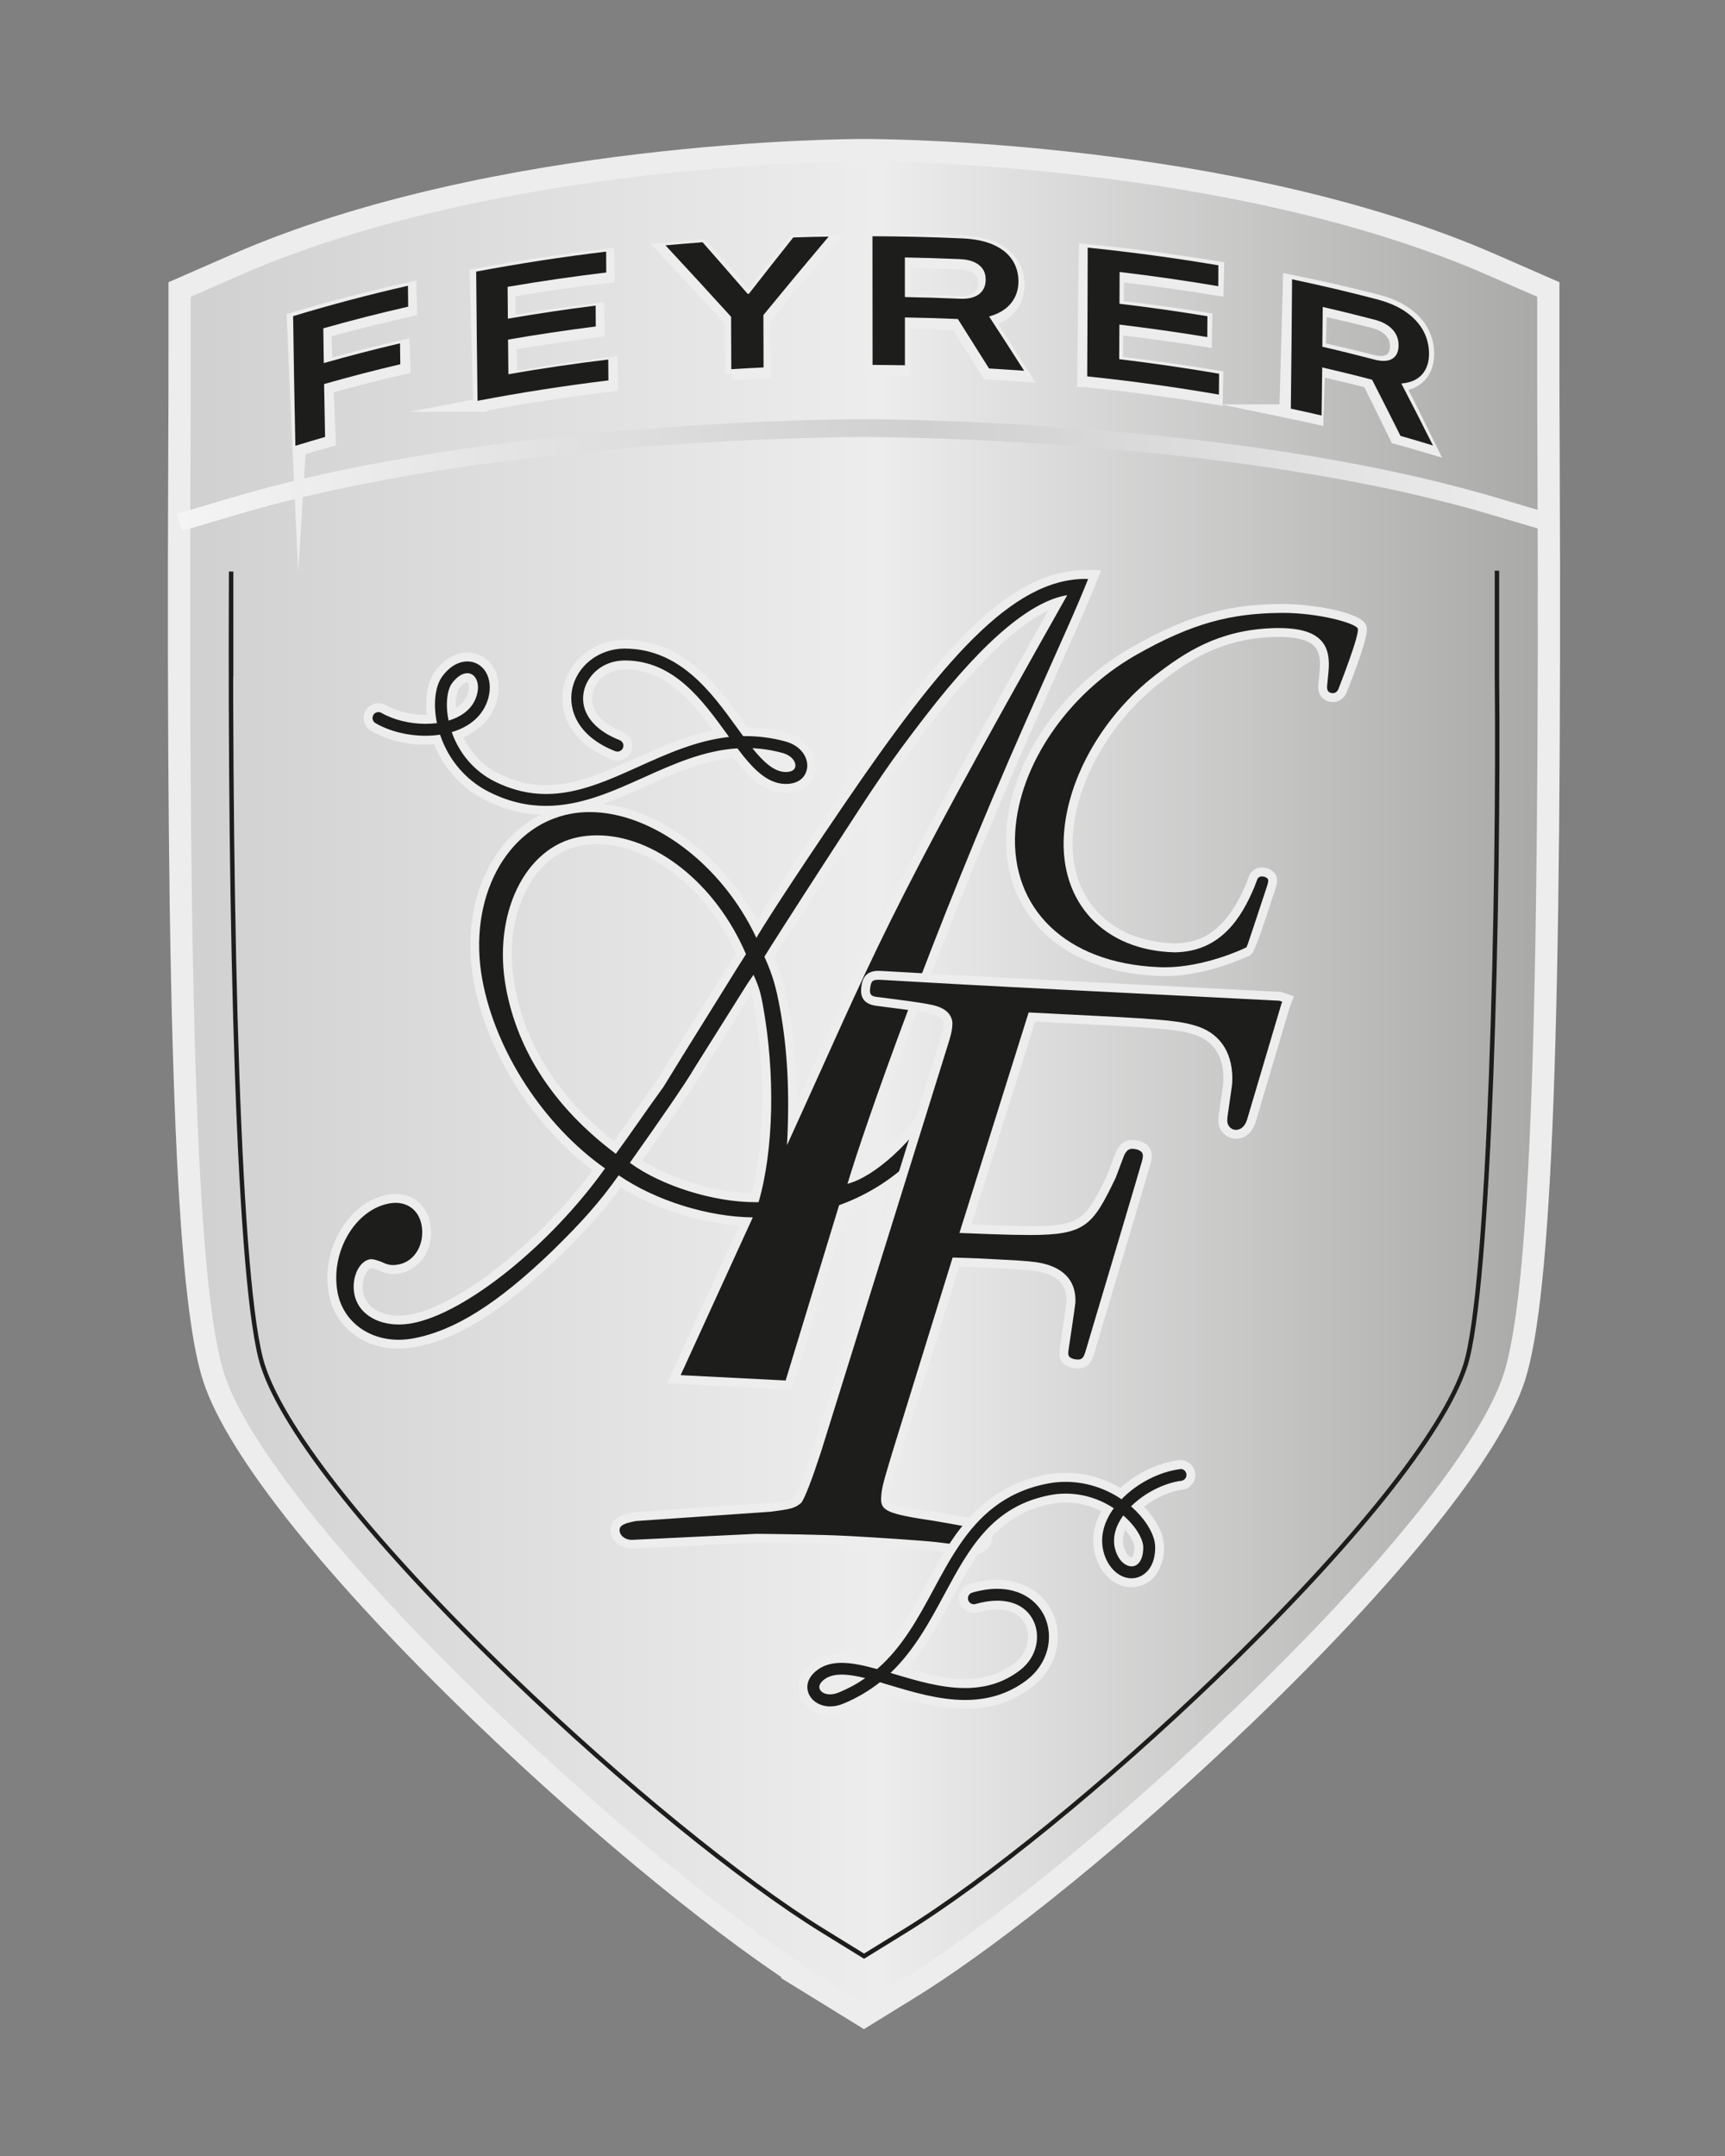
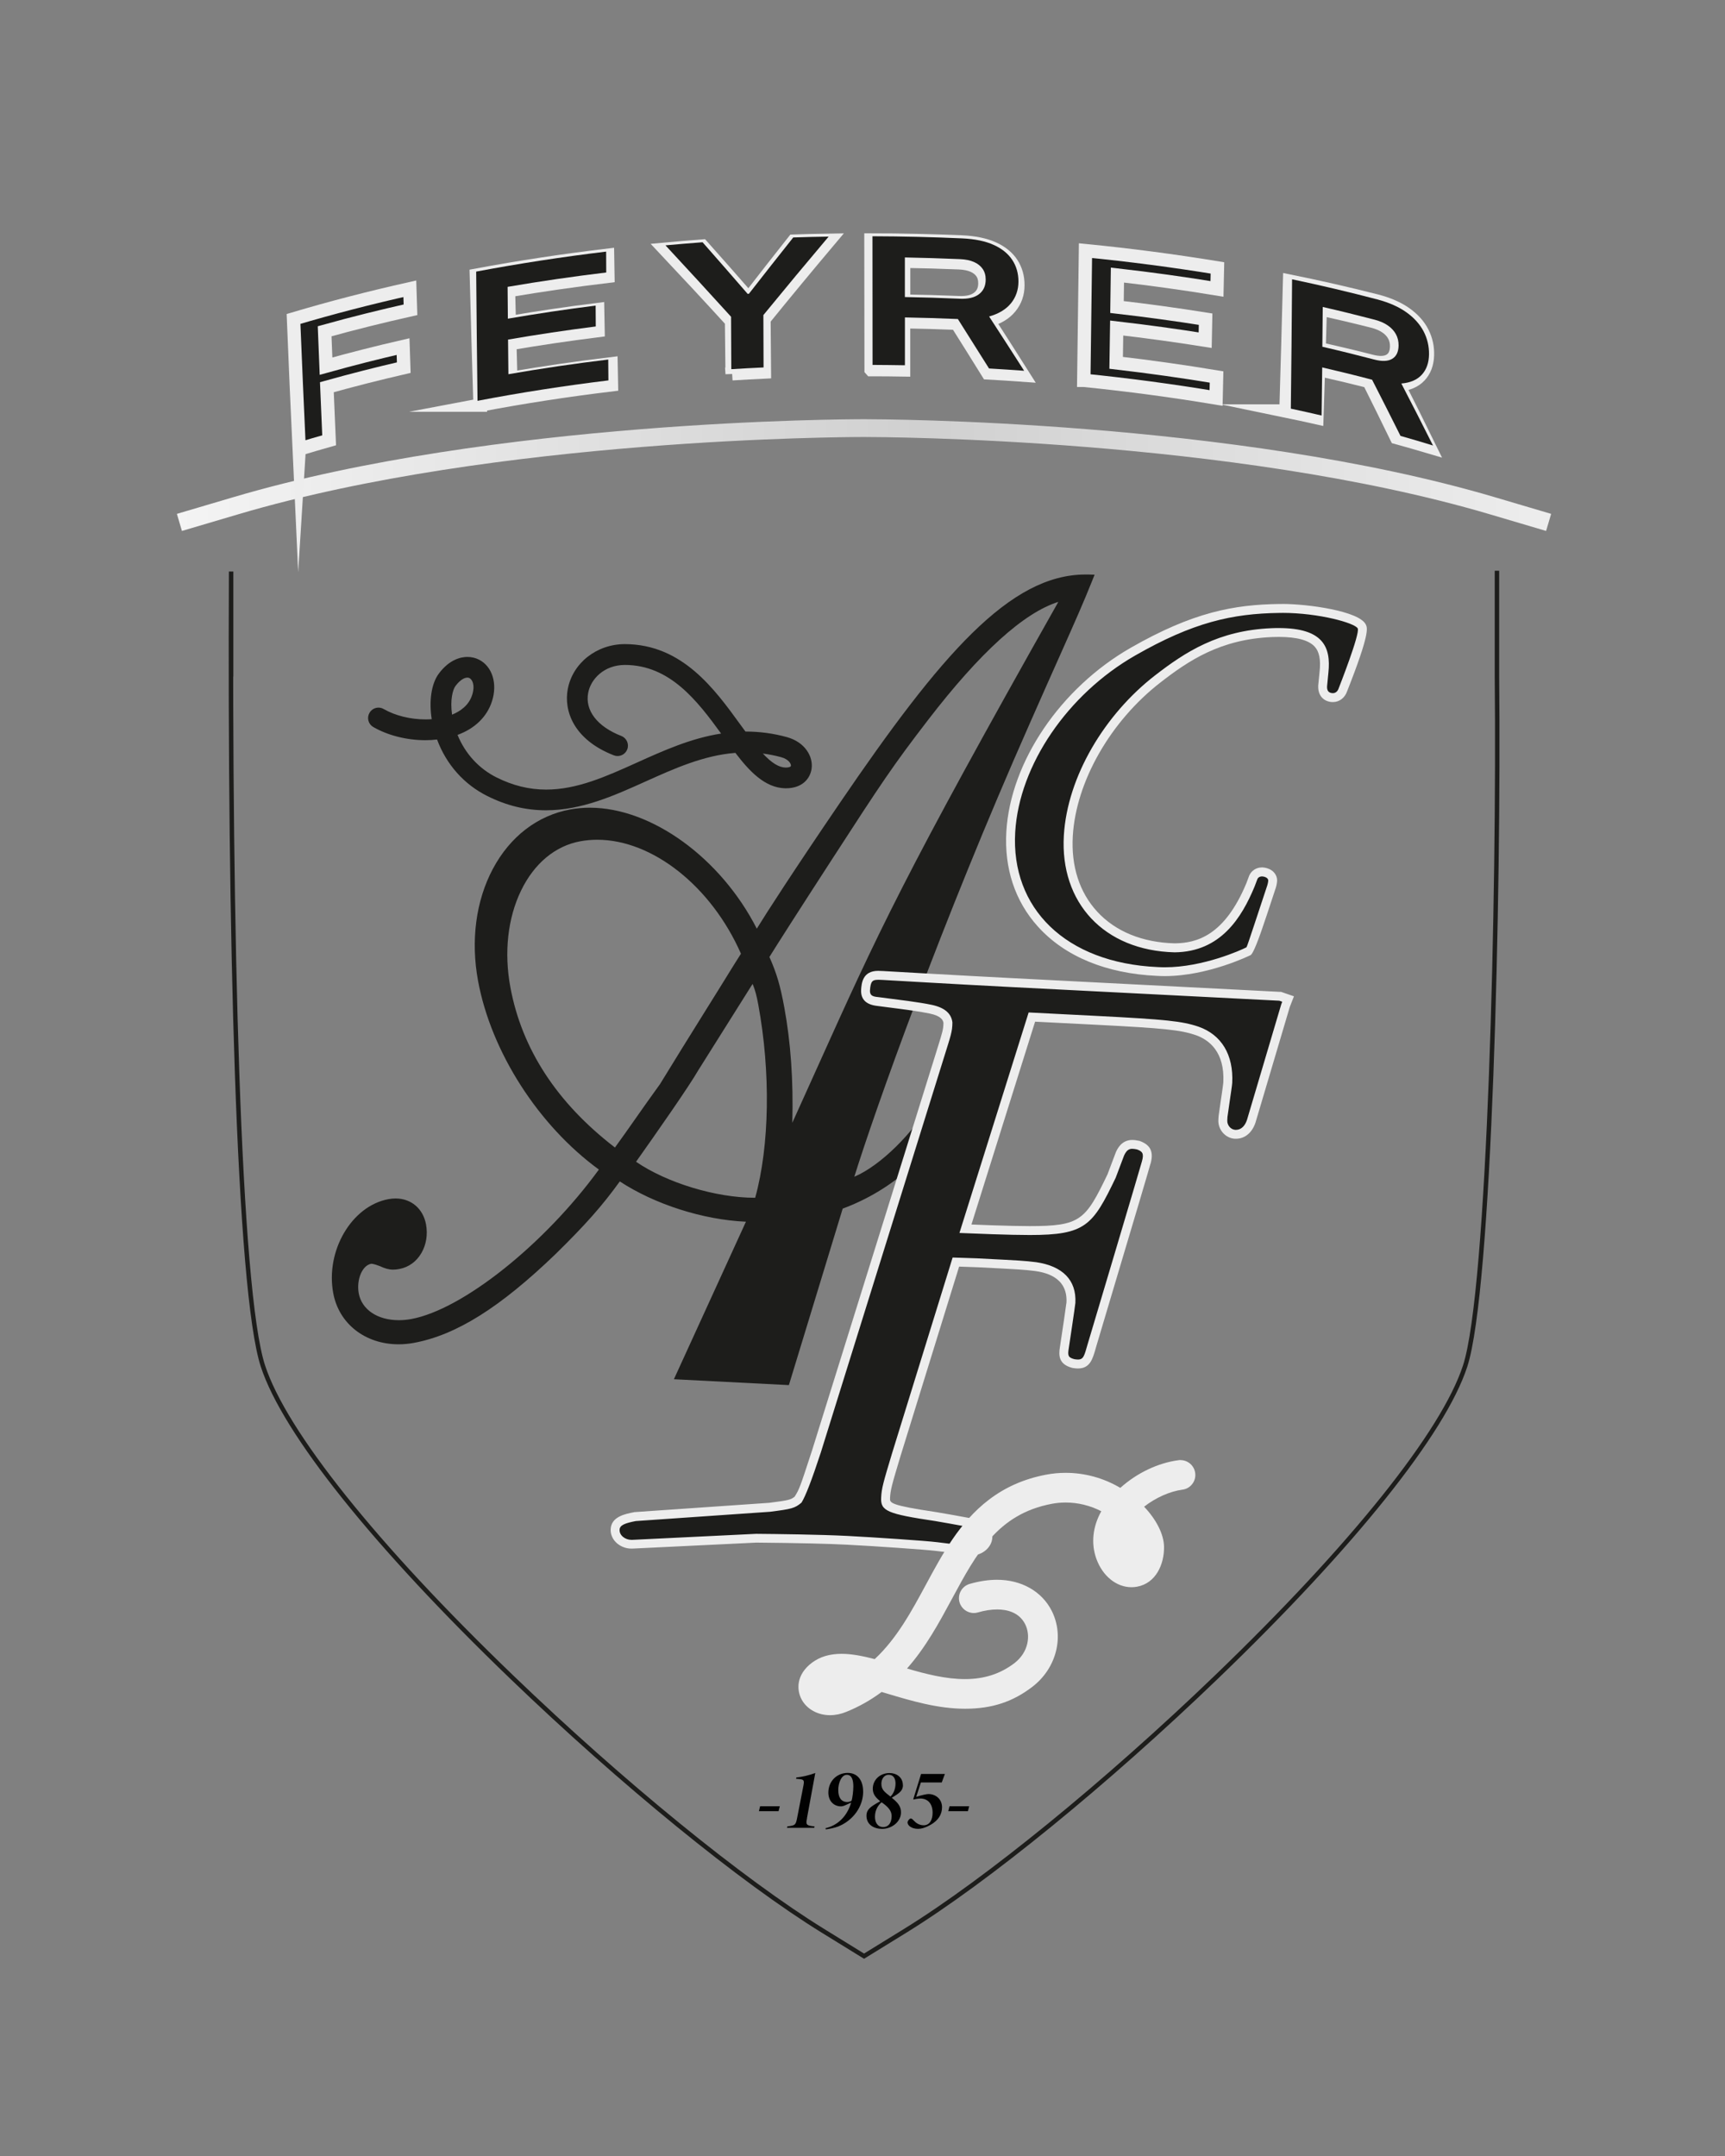
<svg xmlns="http://www.w3.org/2000/svg" id="Ebene_1" data-name="Ebene 1" version="1.1" viewBox="0 0 387.58 484.52">
  <rect x="0" y="0" width="387.58" height="484.52" fill="#808080" stroke="none" />
  <defs>
    <style>
      .cls-1 {
        fill: url(#Unbenannter_Verlauf);
        stroke-width: 5px;
      }

      .cls-1, .cls-2, .cls-3 {
        stroke-miterlimit: 10;
      }

      .cls-1, .cls-4 {
        stroke: #ededed;
      }

      .cls-5, .cls-6, .cls-7, .cls-8 {
        stroke-width: 0px;
      }

      .cls-5, .cls-8, .cls-4 {
        fill: #1d1d1b;
      }

      .cls-6 {
        fill: #010101;
      }

      .cls-7 {
        fill: #ededed;
      }

      .cls-2 {
        stroke: #1d1d1b;
      }

      .cls-2, .cls-3 {
        fill: none;
      }

      .cls-8 {
        fill-rule: evenodd;
      }

      .cls-3 {
        stroke: url(#Unbenannter_Verlauf_2);
        stroke-width: 4px;
      }

      .cls-4 {
        stroke-miterlimit: 22.93;
        stroke-width: 3px;
      }
    </style>
    <linearGradient id="Unbenannter_Verlauf" data-name="Unbenannter Verlauf" x1="40.22" y1="241.9" x2="348.02" y2="241.9" gradientTransform="translate(0 485.28) scale(1 -1)" gradientUnits="userSpaceOnUse">
      <stop offset="0" stop-color="#d0d0d0" />
      <stop offset=".51" stop-color="#ededed" />
      <stop offset="1" stop-color="#a8a8a7" />
    </linearGradient>
    <linearGradient id="Unbenannter_Verlauf_2" data-name="Unbenannter Verlauf 2" x1="39.74" y1="378.52" x2="348.52" y2="378.52" gradientTransform="translate(0 485.28) scale(1 -1)" gradientUnits="userSpaceOnUse">
      <stop offset="0" stop-color="#f4f4f4" />
      <stop offset=".54" stop-color="#d0d0d0" />
      <stop offset="1" stop-color="#ededed" />
    </linearGradient>
  </defs>
  <g>
    <path class="cls-6" d="M174.93,406.99h-4.42l.28-1.11h4.42l-.28,1.11Z" />
    <path class="cls-6" d="M181.33,408.52c-.23,1.22-.32,1.65,1.07,1.82.17.02.4.06.62.08l-.08.31h-6.12l.08-.31c.15-.02.3-.04.43-.06,1.32-.21,1.47-.31,1.77-1.84l1.41-7.24c.23-1.18.15-1.42-.98-1.51-.17-.02-.51-.04-.68-.06l.09-.29c1.39-.16,2.88-.5,4.24-1.01l-1.86,10.11h0Z" />
    <path class="cls-6" d="M193.94,402.58c0,3.38-2.26,6.5-5.59,7.84-.87.35-2.17.58-2.81.66l-.06-.27c2.62-.58,4.82-2.56,5.76-5.75-.43.19-.85.39-1.28.58-.43.21-.81.27-1,.27-1.54,0-2.84-1.11-2.84-3.11,0-2.48,1.85-4.41,4.35-4.41,2.18,0,3.46,1.63,3.46,4.17v.02ZM188.35,402.29c0,1.63.66,2.64,2.03,2.64.32,0,.7-.12.94-.27.23-.62.41-2.27.41-3.22,0-1.34-.28-2.62-1.47-2.62s-1.92,1.79-1.92,3.47h0Z" />
    <path class="cls-6" d="M202.88,401.12c0,.76-.32,1.28-.83,1.73-.26.23-.7.52-1.68,1.13,1.43,1.13,2.07,1.98,2.07,3.28,0,2.13-2.09,3.71-4.24,3.71-1.77,0-3.52-.89-3.52-2.97,0-1.03.53-1.65,1.52-2.31.47-.31.94-.58,1.56-.93-.85-.72-1.66-1.47-1.66-2.81,0-2,1.62-3.53,3.77-3.53,1.51,0,2.99.91,2.99,2.72l.02-.02ZM200.34,408.15c0-1.24-.72-2.08-2.26-3.16-.77.64-1.49,1.73-1.49,3.24,0,1.2.51,2.33,1.88,2.33,1.09,0,1.86-.89,1.86-2.41h0ZM198.03,400.81c0,1.34.68,1.84,2.03,2.89.58-.47,1.15-1.59,1.15-2.91,0-1.15-.47-1.98-1.54-1.98s-1.64,1.03-1.64,2Z" />
    <path class="cls-6" d="M211.6,400.54h-4.69l-1.05,3.24c1.34-.45,2.39-.64,2.75-.64,1.6,0,3.05,1.11,3.05,2.97,0,1.59-.83,2.95-2.56,3.94-1.09.62-2.02.91-2.86.91-1.39,0-2.33-.74-2.33-1.44,0-.35.45-.89.72-.89.21,0,.32.1.71.5.45.49,1.19,1.03,2.19,1.03,1.36,0,2.01-1.22,2.01-2.83,0-2.16-1.21-3.18-2.73-3.18-.55,0-1.19.12-1.53.23l-.08-.1,1.75-5.65h5.35l-.7,1.9h0Z" />
    <path class="cls-6" d="M217.49,406.99h-4.43l.28-1.11h4.42l-.28,1.11h0Z" />
  </g>
-   <path class="cls-1" d="M184.17,446.89c-19.86-12.25-48.86-35.9-75.68-61.7-33.14-31.89-55.17-59.43-60.45-75.57-6.04-18.48-8.28-78.61-7.74-207.54v-.24c.04-9.12.07-16.34.06-21.59v-15.2l12.74-5.57c58.23-25.45,137.38-25.75,140.72-25.75h.59c3.34,0,82.49.29,140.73,25.75l12.74,5.57v15.19c-.01,5.25.02,12.48.06,21.62v.17c.55,128.97-1.7,189.1-7.74,207.59-5.27,16.14-27.3,43.68-60.45,75.57-26.82,25.81-55.82,49.45-75.68,61.7l-9.96,6.14-9.96-6.14h.02Z" />
  <path class="cls-2" d="M336.34,128.25v23.97c.49,48.8-1.57,137.67-7.15,154.76-4.87,14.92-25.24,40.38-55.88,69.87-24.8,23.86-51.61,45.72-69.96,57.04l-9.21,5.68-9.21-5.68c-18.36-11.33-45.17-33.19-69.97-57.05-30.64-29.48-51.01-54.95-55.88-69.87-5.59-17.09-7.51-98.73-7.15-178.54v23.6" />
  <path class="cls-3" d="M40.31,117.39l12.75-3.77c58.26-17.23,137.44-17.42,140.78-17.42h.59c3.34,0,82.52.2,140.78,17.42l12.74,3.77" />
  <g>
    <path class="cls-4" d="M67.22,100.92c-.45-9.75-.88-19.5-1.27-29.25,8.57-2.55,17.29-4.8,26.13-6.78.05,1.57.1,3.15.15,4.72-6.5,1.46-12.93,3.06-19.29,4.83.1,2.61.2,5.23.31,7.84,5.71-1.59,11.48-3.06,17.31-4.4.05,1.58.11,3.15.16,4.73-5.81,1.34-11.58,2.81-17.28,4.4.16,3.98.33,7.95.51,11.93-2.25.64-4.5,1.29-6.73,1.97h0Z" />
    <path class="cls-4" d="M107.86,91.02c-.3-9.73-.58-19.45-.83-29.18,9.72-1.81,19.56-3.3,29.48-4.48.03,1.57.06,3.14.08,4.72-7.5.9-14.95,1.97-22.34,3.22.06,2.4.12,4.79.18,7.19,6.57-1.12,13.19-2.1,19.85-2.93.03,1.57.06,3.14.09,4.72-6.65.84-13.26,1.81-19.82,2.93.07,2.61.14,5.22.21,7.82,7.45-1.28,14.96-2.37,22.53-3.28.03,1.57.06,3.14.09,4.72-9.94,1.2-19.79,2.71-29.53,4.56h.01Z" />
    <path class="cls-4" d="M164.5,84c-.04-3.95-.09-7.9-.13-11.85-4.98-5.46-9.98-10.84-14.98-16.15,2.8-.26,5.6-.49,8.4-.7,3.43,3.85,6.86,7.74,10.28,11.66.09,0,.19-.01.28-.02,3.31-4.28,6.63-8.53,9.97-12.75,2.67-.09,5.34-.16,8.01-.2-4.92,5.84-9.82,11.76-14.68,17.75.03,3.95.07,7.9.1,11.85-2.42.11-4.84.25-7.25.4h0Z" />
    <path class="cls-4" d="M195.73,83.05c0-9.71-.03-19.42-.04-29.12,6.79,0,13.58.16,20.36.44,2.85.12,5.21.61,7.09,1.45,1.87.84,3.27,1.98,4.19,3.4.92,1.42,1.38,3.05,1.37,4.89,0,1.9-.59,3.54-1.72,4.92-1.13,1.39-2.78,2.38-4.95,3,2.62,4.07,5.23,8.15,7.83,12.26-2.63-.19-5.27-.35-7.91-.5-2.32-3.74-4.64-7.46-6.98-11.16-3.98-.16-7.96-.27-11.95-.34,0,3.61,0,7.22,0,10.83-2.42-.04-4.85-.06-7.27-.06h-.01ZM203.02,67.66c4.14.07,8.28.18,12.41.35,1.87.08,3.31-.26,4.33-1.04,1.01-.77,1.53-1.88,1.53-3.32,0-.93-.21-1.73-.66-2.39s-1.1-1.18-1.96-1.56-1.93-.6-3.2-.65c-4.14-.17-8.29-.29-12.44-.35v8.96h0Z" />
    <path class="cls-4" d="M243.51,85.46c.14-9.71.26-19.43.38-29.14,9.96.98,19.86,2.28,29.65,3.88-.03,1.57-.06,3.15-.1,4.72-7.4-1.22-14.87-2.25-22.37-3.11-.03,2.39-.07,4.79-.1,7.18,6.68.77,13.32,1.68,19.91,2.73-.03,1.57-.07,3.15-.1,4.72-6.59-1.05-13.22-1.96-19.88-2.73-.04,2.61-.08,5.21-.12,7.82,7.57.88,15.09,1.94,22.56,3.18-.04,1.57-.08,3.15-.11,4.72-9.81-1.64-19.72-2.96-29.7-3.97h-.02Z" />
    <path class="cls-4" d="M288.94,92.36c.29-9.73.56-19.46.81-29.19,6.52,1.32,12.99,2.8,19.38,4.42,2.69.68,4.9,1.65,6.63,2.86,1.73,1.22,3.01,2.64,3.83,4.25.82,1.61,1.2,3.35,1.13,5.19-.07,1.9-.66,3.44-1.76,4.6-1.1,1.17-2.68,1.83-4.73,2.02,2.34,4.61,4.64,9.25,6.92,13.91-2.45-.73-4.91-1.43-7.38-2.11-2.05-4.22-4.12-8.43-6.21-12.61-3.75-.95-7.53-1.85-11.33-2.7-.11,3.62-.23,7.24-.35,10.86-2.31-.52-4.63-1.02-6.95-1.5h.01ZM296.38,78.37c3.95.88,7.87,1.81,11.77,2.81,1.76.45,3.13.39,4.11-.18.98-.57,1.49-1.58,1.54-3.03.03-.94-.15-1.78-.55-2.53s-1-1.41-1.8-1.96c-.8-.55-1.8-.98-3-1.29-3.91-.99-7.85-1.92-11.81-2.8-.08,2.99-.17,5.99-.26,8.98Z" />
  </g>
  <g>
    <g>
      <path class="cls-8" d="M151.41,309.94l16.19-35.41c-9.59-.42-20.45-3.88-28.34-9.05-3.99,5.53-7.74,9.75-14.39,16.28-12.54,12.08-22.37,18.24-31.88,20-1.14.21-2.28.32-3.41.32-7.53,0-13.44-4.62-14.71-11.51-1.76-9.52,4.15-19.58,12.4-21.11.55-.1,1.09-.15,1.62-.15,3.49,0,6.18,2.29,6.83,5.82.42,2.26.06,4.53-1.01,6.4-1.12,1.95-2.88,3.23-4.96,3.62-.58.11-1.01.15-1.43.15-.92,0-1.81-.24-2.98-.79-.29-.11-1.39-.53-1.92-.53-.96.17-1.77.95-2.32,2.16-.59,1.33-.77,2.95-.5,4.47.68,3.68,4.22,6.05,9.02,6.05.91,0,1.85-.09,2.79-.26,11.57-2.14,29.94-16.81,42.15-33.59-13.59-9.91-24.2-26.44-27.15-42.4-1.67-9.06-.49-17.99,3.33-25.17,3.86-7.25,10.02-11.99,17.36-13.34,1.43-.26,2.91-.4,4.42-.4,13.91,0,29.44,11.33,37.52,27.18,2.21-3.59,8.13-12.79,18.68-28.28,22.67-33.27,38.17-51.3,55.18-51.3h.6l1.44.04-.53,1.33c-2.06,5.14-3.69,8.8-7.26,16.82-1.72,3.85-3.88,8.7-6.74,15.19-19.94,45.05-34.86,87.15-39.46,101.95,5.81-2.48,13.13-9.61,17.77-17.5l.52-.89,4.28,2.72-.38.8c-4.72,9.93-13.74,17.93-24.8,22.03l-12.09,39.66-25.84-1.32h0ZM142.91,261.06c6.88,4.72,17.91,8.09,26.69,8.09h.08c3.23-11.67,3.5-28.21.69-43.42-.36-1.96-.66-3.11-1.26-4.63l-.29.43-11.92,18.96c-2.13,3.71-9.43,14.13-13.98,20.56h-.01ZM134.19,188.7c-1.3,0-2.59.12-3.84.35-5.6,1.04-10.31,4.96-13.27,11.06-3,6.19-3.86,13.9-2.41,21.72,2.57,13.9,10.47,26.02,23.5,36.03,1.43-1.96,2.95-4.13,4.56-6.42,1.75-2.5,3.57-5.08,5.57-7.84,3.25-5.33,6.61-10.71,9.85-15.92,2.32-3.72,4.63-7.42,6.92-11.14l1.41-2.23c-6.63-15.1-19.85-25.61-32.29-25.61ZM172.88,215.05c1.65,3.74,2.42,6.37,3.33,11.28,1.46,7.92,2.06,16.45,1.81,25.97,2.03-4.48,3.87-8.56,5.58-12.36,13.64-30.27,19.37-42.98,54.19-104.69-7.75,2.43-17.58,11.33-29.26,26.52-7.98,10.38-10.38,14.02-21.74,31.56-7.64,11.79-12.42,19.29-13.92,21.72h0Z" />
-       <path class="cls-7" d="M243.92,130.1h.57c-3.04,7.61-5.23,12.13-13.99,31.97-21.21,47.92-36.35,91.42-40.08,103.95,6.16-1.64,14.8-9.45,20.16-18.59l2.66,1.69c-4.6,9.67-13.6,17.71-24.71,21.7l-12.01,39.39-23.59-1.2,16.21-35.45c-9.93-.1-21.76-3.71-30.13-9.46-4.4,6.19-8.3,10.52-14.84,16.93-12.4,11.95-22.03,18.01-31.37,19.73-1.1.2-2.17.3-3.23.3-6.88,0-12.53-4.2-13.73-10.69-1.65-8.93,3.88-18.52,11.6-19.94.5-.09.98-.14,1.44-.14,3.02,0,5.27,1.9,5.84,5,.76,4.14-1.43,8.16-5.17,8.85-.45.08-.85.14-1.25.14-.74,0-1.47-.18-2.55-.7-1-.39-1.79-.63-2.35-.63-.1,0-.19,0-.28.02-2.52.46-4.17,4.21-3.51,7.79.77,4.18,4.8,6.87,10,6.87.96,0,1.95-.09,2.97-.28,12.02-2.22,31.09-17.59,43.36-34.8-13.8-9.71-24.6-26.35-27.56-42.35-3.38-18.27,5.35-34.66,19.89-37.34,1.39-.26,2.8-.38,4.24-.38,13.88,0,29.64,11.61,37.44,28.28.62-1.21,6.9-11.19,19.6-29.82,22.16-32.52,37.81-50.86,54.36-50.86M176.81,257.37c20.2-44.29,21.16-49.57,62.98-123.63-7.5,1.22-17.86,8.96-32.05,27.42-7.93,10.31-10.26,13.84-21.78,31.63-8.54,13.19-13.18,20.49-14.21,22.19,1.85,4.11,2.59,6.74,3.48,11.53,1.73,9.34,2.23,19.32,1.59,30.86M138.37,259.27c3.09-4.18,6.58-9.36,10.73-15.08,5.61-9.18,11.26-18.12,16.82-27.12l1.69-2.66c-6.83-15.98-20.58-26.7-33.42-26.7-1.35,0-2.7.12-4.02.36-12.26,2.27-19.54,17.38-16.48,33.94,2.64,14.29,10.94,26.95,24.68,37.26M169.6,270.15c.28,0,.56,0,.84-.01,3.39-11.63,3.82-28.83.91-44.59-.5-2.68-.9-3.95-2.04-6.51l-1.32,1.92-11.94,19c-1.78,3.1-7.54,11.47-14.53,21.33,6.98,5.15,18.76,8.85,28.08,8.85M243.92,128.1h0c-17.45,0-33.15,18.18-56.01,51.73-8.89,13.04-14.89,22.24-17.79,26.84-8.46-15.35-23.79-26.18-37.59-26.18-1.57,0-3.12.14-4.6.41-7.64,1.41-14.05,6.33-18.06,13.86-3.93,7.37-5.14,16.54-3.43,25.82,2.93,15.88,13.34,32.31,26.73,42.42-11.91,16.01-29.95,30.36-40.93,32.39-.88.16-1.76.25-2.61.25-4.29,0-7.45-2.05-8.04-5.23-.24-1.32-.09-2.73.42-3.88.38-.85.93-1.44,1.43-1.57.13,0,.51.08,1.53.47,1.28.6,2.28.85,3.34.85.61,0,1.18-.09,1.61-.17,4.71-.87,7.75-5.88,6.77-11.18-.75-4.03-3.81-6.64-7.81-6.64-.59,0-1.19.06-1.8.17-8.76,1.62-15.06,12.24-13.2,22.27,1.36,7.37,7.67,12.32,15.69,12.32,1.18,0,2.39-.11,3.59-.33,9.72-1.8,19.71-8.04,32.39-20.26,6.4-6.28,10.13-10.44,13.96-15.65,7.55,4.72,17.51,7.94,26.57,8.61l-14.97,32.74-1.22,2.68,2.94.15,23.59,1.2,1.56.08.46-1.49,11.72-38.45c11.09-4.24,20.13-12.35,24.89-22.37l.76-1.6-1.5-.95-2.66-1.69-1.75-1.11-1.05,1.78c-4.01,6.82-10.02,13.05-15.24,16.06,5.29-16.46,19.72-56.69,38.71-99.6,2.86-6.49,5.03-11.33,6.74-15.19,3.58-8.03,5.21-11.69,7.28-16.85l1.07-2.67-2.87-.07h-.62v.03ZM174,215.13c1.75-2.81,6.41-10.11,13.63-21.26,11.34-17.52,13.73-21.15,21.69-31.5,10.3-13.4,19.1-21.84,26.22-25.18-33.62,59.66-39.38,72.44-52.85,102.33-1.13,2.5-2.33,5.17-3.62,8.02-.03-7.7-.66-14.76-1.88-21.4-.88-4.78-1.64-7.44-3.19-11.02h0ZM137.96,256.43c-12.34-9.73-19.84-21.42-22.31-34.78-1.41-7.6-.58-15.1,2.33-21.1,2.81-5.81,7.27-9.54,12.55-10.52,1.19-.22,2.42-.33,3.66-.33,11.92,0,24.62,10.03,31.16,24.52l-1.12,1.76c-2.31,3.74-4.62,7.44-6.94,11.16-3.23,5.19-6.58,10.55-9.86,15.92-1.99,2.74-3.79,5.31-5.53,7.79-1.38,1.96-2.7,3.84-3.94,5.57h0ZM157.76,240.99l11.06-17.61c.21.73.37,1.52.56,2.52,2.68,14.52,2.48,30.87-.47,42.23-8.12-.16-18.02-3.14-24.59-7.35,4.57-6.46,11.35-16.16,13.44-19.8h0Z" />
    </g>
    <g>
      <path class="cls-8" d="M261.71,218.36c-.56,0-1.12-.02-1.68-.05-11.18-.51-20.21-4.23-26.1-10.77-4.93-5.48-7.29-12.6-6.81-20.61.91-15.33,11.94-31.6,27.44-40.48,13.8-7.91,22.84-9.58,32.94-9.71h.6c7.71,0,16.89,2.08,17.86,4.06.21.42.77,1.56-4.24,14.23-.33,1.05-1.19,1.75-2.24,1.75h-.14c-.67-.04-2.23-.37-2.17-2.54,0-.07.23-2.46.31-3.18.32-2.99-.11-5.02-1.34-6.39-1.53-1.7-4.41-2.53-8.81-2.53-.49,0-1,0-1.54.03-11.91.48-19.2,5.4-25.65,10.4-11.47,8.89-19.36,22.72-20.1,35.25-.42,7.06,1.56,13.19,5.73,17.72,4.32,4.7,10.61,7.28,18.2,7.47,9.89-.12,14.28-7.62,17-14.13l.63-1.68c.35-.79,1.08-1.25,1.93-1.25h.12c1.4.09,2.37.94,2.31,2.02-.03.47-.19,1.18-.38,1.64-.53,1.57-1.22,3.68-1.9,5.75-1.79,5.45-2.85,8.26-3.17,8.42-.07.04-9.3,4.59-18.81,4.59h.01Z" />
      <path class="cls-7" d="M288.1,137.72c8.25,0,16.37,2.29,16.96,3.5.57,1.16-4.27,13.42-4.27,13.42-.21.68-.69,1.12-1.31,1.12h-.08c-.96-.06-1.26-.63-1.23-1.51,0,0,.23-2.38.3-3.1.61-5.78-1.19-10.02-11.15-10.02-.5,0-1.03,0-1.58.03-11.97.48-19.44,5.36-26.22,10.61-11.3,8.75-19.7,22.71-20.49,35.98-.89,15.06,8.98,25.85,24.9,26.25,10.36-.12,15.06-7.82,17.94-14.75l.65-1.71c.2-.44.64-.6.99-.6h.07c.66.04,1.4.36,1.37.96-.02.36-.16.97-.3,1.32-1.59,4.71-4.43,13.57-4.59,13.65-1.13.59-9.72,4.49-18.36,4.49-.54,0-1.08-.02-1.62-.05-20.75-.94-32.98-13.29-31.98-30.33.9-15.12,11.84-31.02,26.94-39.67,13-7.45,21.76-9.44,32.46-9.58h.58M288.1,135.72h-.61c-10.26.14-19.44,1.83-33.43,9.84-15.79,9.04-27.02,25.64-27.95,41.29-.49,8.28,1.95,15.66,7.07,21.34,6.07,6.74,15.34,10.58,26.81,11.1.54.03,1.12.05,1.71.05,9.74,0,19.19-4.67,19.28-4.71.55-.27,1.76-3.27,3.64-8.99.67-2.05,1.36-4.14,1.9-5.75.21-.56.39-1.34.42-1.89.06-1.01-.46-1.96-1.38-2.52-.53-.32-1.19-.52-1.86-.56h-.18c-1.23,0-2.33.7-2.82,1.79l-.02.05-.02.05-.63,1.68c-4.93,11.81-11.17,13.42-16.07,13.49-7.29-.19-13.33-2.66-17.45-7.14-3.98-4.33-5.87-10.2-5.47-16.99.73-12.25,8.46-25.79,19.71-34.51,6.32-4.9,13.47-9.72,25.08-10.19.52-.02,1.02-.03,1.5-.03,4.04,0,6.75.74,8.07,2.2,1.03,1.14,1.38,2.93,1.09,5.61-.08.72-.31,3.12-.31,3.12v.14c-.06,2.05,1.16,3.45,3.11,3.57h.2c1.45,0,2.69-.96,3.19-2.44,5.15-13.04,4.57-14.21,4.19-14.99-1.49-3.03-13.01-4.62-18.76-4.62h-.01Z" />
    </g>
    <g>
      <path class="cls-8" d="M218.31,348.51c-.21,0-.42-.02-.63-.06l-1.88-.29-5.34-.66c-2.53-.32-14.56-1.12-20.11-1.41-6.64-.34-17.05-.44-20.48-.47l-27.75,1.34c-.07,0-.17.01-.28.01-1.06,0-2.11-.44-2.81-1.18-.58-.61-.87-1.37-.83-2.15.1-2.02,2.51-2.49,4.44-2.87h.06l30.26-2.11c4.56-.58,5.15-.73,6.36-1.72,1.21-1.92,1.28-2.11,4.15-10.9l28.21-90.49c1.02-3.25,1.3-4.15,1.31-5.78-.13-1-.7-2.37-3.9-3.05-2.42-.51-5.85-.94-9.49-1.41l-2.39-.3c-.93-.11-2.85-.33-2.72-2.58.15-2.1.66-3.3,2.82-3.3.3,0,.65.02,1.05.04.18,0,17.07.99,28.48,1.58l60.8,3.1,1.78.61-.6,1.54-7.66,25.86c-.62,1.91-1.88,3-3.46,3h-.17c-.79-.04-1.51-.41-2.04-1.04-.5-.59-.77-1.37-.73-2.13l.04-.77.46-3.25.24-1.64c.19-1.29.35-2.4.37-2.77.3-5.83-2.15-9.97-6.89-11.64-3.55-1.2-7.17-1.58-22.74-2.37l-14.38-.73-14.92,47.56,6.04.23c3.36.11,6.07.18,8.41.18,12.12,0,13.44-1.95,18.4-12.28l1.86-4.94c.44-.96,1.18-2.16,2.77-2.16.41,0,.79.07,1.26.16l.08.02.08.03c1.86.71,2.32,1.77,1.7,3.93h-.01c-.25.96-1.85,6.42-12.18,41.02l-.13.46c-.67,2.32-1.07,3.72-3.02,3.72-.27,0-.58-.03-.96-.09h-.05l-.05-.02c-2.08-.56-2.3-1.63-1.97-3.55.55-3.65,1.44-9.65,1.47-10.13.23-4.55-2.44-7.27-7.94-8.08-2.81-.33-3.19-.35-12.88-.84l-5.03-.18-13.4,43.33c-1.92,6.39-2.29,7.66-2.39,9.66-.1,1.94.36,2.58,11.32,4.21l3.18.55,4.41.8c3.67.5,4.13,2.3,4.08,3.32-.08,1.62-1.79,3.05-3.65,3.05l-.03.03Z" />
      <path class="cls-7" d="M197.3,220.16c.29,0,.62.02,1,.04,0,0,16.93.99,28.48,1.58l60.66,3.09.66.23-.22.57-7.69,25.94c-.44,1.38-1.31,2.28-2.5,2.28h-.12c-1.06-.05-1.87-1.06-1.82-2.12l.04-.77.45-3.16c.3-2.11.59-3.92.62-4.5.32-6.35-2.44-10.83-7.56-12.63-3.7-1.25-7.25-1.62-23.02-2.43l-15.16-.77-15.55,49.55,7.35.28c3.28.11,6.06.18,8.44.18,12.55,0,14.14-2.09,19.31-12.85l1.89-5.01c.55-1.2,1.12-1.51,1.83-1.51.32,0,.68.06,1.08.14,1.18.45,1.63.87,1.09,2.72,0,.19-12.18,41.02-12.18,41.02-.76,2.64-.92,3.47-2.19,3.47-.23,0-.5-.03-.81-.08-1.37-.37-1.52-.78-1.25-2.42,0,0,1.46-9.67,1.49-10.24.26-5.1-2.86-8.25-8.79-9.13-2.88-.34-3.26-.36-12.98-.85l-5.81-.2-13.63,44.06c-1.97,6.56-2.33,7.79-2.43,9.91-.15,2.98,1.36,3.64,12.17,5.25l3.15.55,4.4.8c2.3.31,3.32,1.13,3.26,2.29-.06,1.12-1.35,2.1-2.65,2.1-.15,0-.3-.01-.45-.04l-1.91-.29-5.37-.66c-2.49-.32-14.51-1.12-20.18-1.41-6.25-.32-15.89-.43-20.52-.47l-27.8,1.35h-.23c-1.38,0-2.71-1-2.64-2.28.05-1.06,1.29-1.48,3.63-1.94l30.19-2.09c4.85-.62,5.54-.78,7.05-2.05.91-1.43,2.35-5.19,4.34-11.26l27.67-88.77c1.5-4.84,1.89-5.77,1.9-7.87-.24-2.06-1.78-3.36-4.7-3.97s-7.23-1.12-11.65-1.69c-1.11-.14-2.25-.11-2.17-1.57.14-2.01.53-2.36,1.83-2.36M197.3,218.16c-3.52,0-3.72,2.85-3.82,4.22-.12,2.15,1.09,3.38,3.61,3.66l.3.04,2.08.27c3.62.46,7.03.9,9.41,1.4,2.72.57,3.03,1.59,3.1,2.12-.02,1.39-.24,2.13-1.27,5.42-.16.52-.34,1.1-.54,1.74l-27.67,88.76c-2.75,8.43-2.88,8.82-3.95,10.52-.84.69-1.31.83-5.72,1.39l-30.14,2.08h-.12l-.12.03c-2.03.4-5.1,1-5.24,3.8-.05,1.06.34,2.08,1.11,2.89.89.93,2.21,1.49,3.54,1.49.12,0,.24,0,.35-.01l27.72-1.34c9.12.08,15.97.24,20.38.47,5.96.3,17.74,1.11,20.03,1.4l5.35.66,1.86.28c.25.04.51.07.77.07,2.41,0,4.53-1.83,4.64-4,.06-1.1-.31-3.72-4.94-4.37l-4.35-.79-3.17-.55c-10.6-1.58-10.57-2.08-10.52-3.18.09-1.83.38-2.89,2.35-9.43l13.17-42.58,4.28.15c9.59.49,10,.51,12.78.84,1.86.28,7.36,1.13,7.06,7.05-.05.56-.93,6.46-1.47,10.05-.33,1.93-.23,3.86,2.71,4.65l.11.03.11.02c.44.07.79.1,1.11.1,2.7,0,3.29-2.06,3.98-4.45l.13-.47c9.9-33.21,11.8-39.61,12.17-41.02h.02c.77-2.66.06-4.25-2.3-5.14l-.16-.06-.17-.03c-.5-.1-.96-.18-1.45-.18-2.42,0-3.35,2.01-3.65,2.67l-.03.06-.03.07-1.86,4.93c-4.96,10.31-6.06,11.63-17.47,11.63-2.32,0-5.03-.07-8.38-.18l-4.72-.18,14.3-45.58,13.61.69c15.45.79,19.03,1.16,22.48,2.33,3.01,1.06,6.55,3.78,6.2,10.64-.02.33-.19,1.53-.36,2.7-.07.51-.15,1.06-.24,1.62l-.45,3.16v.09l-.02.09-.04.77c-.11,2.18,1.59,4.11,3.72,4.22h.22c2.02,0,3.66-1.37,4.41-3.67l7.68-25.9.19-.49.76-1.95-1.98-.68-.66-.23-.27-.09h-.28l-60.66-3.11c-11.41-.58-28.29-1.56-28.46-1.57-.44-.02-.8-.04-1.12-.04h0Z" />
    </g>
  </g>
  <g>
    <path class="cls-5" d="M122.67,182.08c-4.56,0-8.88-1.05-13.21-3.22-5.22-2.61-9.19-7.1-11.26-12.68-.86.1-1.75.15-2.64.15-4.17,0-8.44-1.08-11.69-2.96-.54-.31-.93-.81-1.09-1.42-.16-.6-.08-1.23.24-1.77.41-.72,1.19-1.17,2.02-1.17.41,0,.82.11,1.17.32,2.57,1.48,6,2.33,9.41,2.33.47,0,.93-.02,1.38-.05-.65-4.15-.07-8,1.59-10.24,2.43-3.26,5.06-3.75,6.42-3.75.92,0,1.83.21,2.61.61,2.98,1.52,4.19,5.36,2.93,9.32-1.11,3.5-3.84,6.16-7.75,7.59,1.71,4.2,4.79,7.57,8.75,9.55,3.68,1.84,7.33,2.74,11.16,2.74,6.94,0,13.46-2.94,20.38-6.06,5.98-2.7,12.15-5.48,18.93-6.53-5.36-7.38-11.51-15.4-21.61-15.42-4.66,0-7.68,3.16-8.26,6.28-.75,3.95,2.04,7.57,7.45,9.68,1.2.47,1.8,1.83,1.33,3.02-.35.9-1.21,1.49-2.18,1.49-.29,0-.57-.05-.84-.16-9.03-3.52-11.27-10-10.34-14.9,1.11-5.85,6.5-10.09,12.83-10.09,12.87.03,20.13,10.06,25.97,18.12,0,0,.79,1.09,1.12,1.53,3.21,0,6.25.41,9.28,1.24,4.17,1.14,5.96,4.44,5.58,7.11-.3,2.13-1.99,4.4-5.8,4.4h-.11c-4.69-.09-8.25-4.08-11.21-7.96-7.17.56-13.79,3.55-20.21,6.44-7.06,3.18-14.35,6.46-22.34,6.46h0ZM171.4,169.33c1.99,2.13,3.61,3.12,5.11,3.15.58,0,1.16-.12,1.2-.39.06-.45-.51-1.48-2.19-1.94-1.36-.37-2.74-.65-4.12-.82h0ZM104.99,152.27c-.78,0-1.77.7-2.65,1.88-.61.81-1.24,3.13-.77,6.44,1.82-.74,3.78-2.07,4.53-4.46.69-2.17.01-3.43-.61-3.75-.15-.08-.32-.12-.5-.12h0Z" />
-     <path class="cls-7" d="M140.42,145.75c12.33.03,19.43,9.83,25.13,17.71.48.67.95,1.32,1.42,1.95h.42c2.89,0,5.92.34,9.1,1.21,3.61.99,5.18,3.76,4.85,6-.24,1.66-1.52,3.54-4.81,3.54h-.1c-4.14-.08-7.37-3.52-10.75-8-7.56.47-14.4,3.55-21.09,6.56-7,3.15-14.15,6.37-21.92,6.37-4.06,0-8.3-.88-12.76-3.12-5.22-2.61-9.16-7.24-11.03-12.88-1.08.16-2.2.24-3.32.24-3.97,0-8.02-1-11.19-2.83-.64-.37-.86-1.18-.49-1.82.24-.43.69-.67,1.15-.67.23,0,.46.06.67.18,2.75,1.59,6.4,2.46,9.91,2.46.87,0,1.73-.05,2.56-.16-.88-4.25-.42-8.33,1.22-10.52,1.84-2.47,3.9-3.34,5.62-3.34.81,0,1.55.19,2.15.5,2.54,1.3,3.54,4.64,2.44,8.12-1.11,3.51-3.95,6.04-8.1,7.26,1.69,4.85,5.11,8.82,9.6,11.07,4.06,2.03,7.89,2.84,11.6,2.84,7.15,0,13.84-3.01,20.79-6.15,6.44-2.9,13.03-5.87,20.32-6.67-.14-.2-.28-.39-.43-.59-5.63-7.77-12.01-16.58-22.98-16.6h-.02c-5.18,0-8.56,3.57-9.23,7.1-.85,4.47,2.17,8.5,8.07,10.8.69.27,1.03,1.04.76,1.73-.21.53-.71.85-1.25.85-.16,0-.32-.03-.48-.09-8.46-3.3-10.57-9.28-9.72-13.78,1.02-5.38,6-9.28,11.85-9.28h.03M100.79,161.93c2.38-.72,5.24-2.25,6.27-5.49.82-2.58,0-4.37-1.11-4.94-.3-.15-.62-.23-.96-.23-1.1,0-2.35.81-3.45,2.29-.96,1.28-1.57,4.42-.75,8.37M176.52,173.48c1.28,0,2.06-.44,2.18-1.25.15-1.05-.82-2.47-2.91-3.04-2.32-.63-4.56-.97-6.75-1.07,2.5,3.11,4.88,5.31,7.45,5.36h.03M140.42,143.75h-.03c-6.81,0-12.62,4.59-13.82,10.9-1,5.29,1.36,12.27,10.96,16.02.39.15.8.23,1.21.23,1.38,0,2.6-.83,3.11-2.12.67-1.71-.18-3.65-1.89-4.32-4.93-1.92-7.48-5.12-6.83-8.56.51-2.72,3.17-5.47,7.26-5.47,9.08.02,14.71,6.67,19.88,13.71-6.28,1.23-12.02,3.81-17.59,6.32-6.81,3.07-13.25,5.97-19.97,5.97-3.67,0-7.17-.86-10.71-2.63-3.45-1.73-6.19-4.57-7.86-8.11,3.68-1.61,6.26-4.33,7.37-7.83,1.4-4.43,0-8.76-3.43-10.51-.92-.47-1.98-.72-3.07-.72-1.54,0-4.53.54-7.22,4.15-1.66,2.23-2.35,5.89-1.92,9.88h-.25c-3.19,0-6.53-.82-8.91-2.2-.5-.29-1.08-.45-1.67-.45-1.19,0-2.3.64-2.89,1.68-.44.76-.56,1.66-.33,2.52.23.86.78,1.58,1.56,2.03,3.45,2,7.78,3.1,12.19,3.1.67,0,1.33-.03,1.98-.08,2.22,5.49,6.25,9.89,11.47,12.51,4.47,2.24,8.94,3.33,13.66,3.33,8.2,0,15.59-3.33,22.74-6.55,6.18-2.78,12.55-5.65,19.35-6.31,3.04,3.93,6.7,7.82,11.64,7.92h.14c4.45,0,6.44-2.83,6.79-5.25.45-3.1-1.58-6.92-6.31-8.21-2.96-.81-5.92-1.23-9.03-1.27-.21-.29-.42-.58-.63-.87l-.19-.26c-5.66-7.81-13.4-18.5-26.75-18.53h0v-.02ZM102.43,159.07c-.12-2.32.37-3.86.71-4.32.81-1.09,1.55-1.48,1.85-1.48.25.13.66.97.16,2.56-.43,1.35-1.34,2.43-2.72,3.24h0ZM176.04,171.42c-.33-.07-.67-.19-1-.37.08.02.15.04.23.06.32.09.57.2.78.31h0Z" />
  </g>
  <g>
    <path class="cls-5" d="M186.5,384.41c-2.36,0-4.45-1.12-5.46-2.93-1.06-1.9-1.09-4.76,2.02-7.08,1.63-1.2,3.6-1.78,6.03-1.78s5.28.63,7.71,1.29c5.35-4.81,8.8-11.2,12.14-17.39,3.68-6.82,7.47-13.85,13.81-18.7,3.62-2.77,7.69-4.56,12.45-5.47,1.39-.27,2.81-.4,4.23-.4,4.37,0,8.65,1.25,12.42,3.63,3.61-3.47,8.45-5.87,13.1-6.47.1-.01.2-.02.3-.02,1.17,0,2.16.88,2.31,2.04.08.62-.08,1.23-.46,1.72s-.93.81-1.56.89c-3.34.44-7.15,2.27-9.96,4.75,3.04,2.9,4.92,6.32,4.96,9.1.07,5.17-2.8,7.53-5.27,7.98-.34.06-.69.09-1.04.09-2.97,0-5.7-2.24-6.95-5.71-1.25-3.45-.69-7.23,1.54-10.73-2.89-1.7-6.12-2.59-9.4-2.59-1.12,0-2.25.11-3.35.32-12.58,2.41-17.65,11.83-23.03,21.8-3.11,5.78-6.33,11.73-11.07,16.69,4.89,1.46,9.91,2.88,14.85,2.88,4.54,0,8.36-1.23,11.69-3.76,3.7-2.83,4.17-7.17,2.75-10.01-1.28-2.54-3.76-3.87-7.19-3.87-1.43,0-2.98.24-4.61.71-.21.06-.43.09-.65.09-1.03,0-1.96-.69-2.24-1.69-.35-1.24.36-2.53,1.59-2.89,2.06-.59,4.03-.9,5.88-.9,5.1,0,9.36,2.41,11.39,6.44,2.67,5.32.97,11.97-4.06,15.81-4.18,3.18-8.92,4.72-14.52,4.72-5.99,0-11.9-1.77-17.12-3.33,0,0-1.31-.39-1.82-.54-2.55,1.94-5.21,3.47-8.12,4.65-1.1.45-2.21.68-3.29.68v-.02ZM189.12,377.29c-1.42,0-2.49.28-3.29.87-.45.34-.85.8-.72,1.04.15.27.64.54,1.38.54h0c.48,0,1-.11,1.53-.33,1.31-.53,2.57-1.15,3.78-1.85-1.03-.18-1.91-.26-2.69-.26h0ZM252.57,342.06c-1,1.69-1.74,3.94-.89,6.3.65,1.81,1.77,2.62,2.58,2.62h0c.06,0,.12,0,.18-.02.17-.03.32-.1.47-.21.62-.48.98-1.64.96-3.11,0-1.01-.92-3.24-3.3-5.58h0Z" />
-     <path class="cls-7" d="M265.25,330.09c.66,0,1.23.49,1.32,1.16.1.73-.41,1.4-1.15,1.5-3.93.52-8.29,2.75-11.3,5.75,3.28,2.84,5.39,6.36,5.43,9.1.06,4.54-2.36,6.6-4.45,6.98-.29.05-.57.08-.86.08-2.51,0-4.9-1.96-6.01-5.05-1.25-3.46-.53-7.2,2.02-10.69-3.27-2.15-7.02-3.29-10.81-3.29-1.18,0-2.37.11-3.54.34-13.04,2.5-18.23,12.12-23.72,22.31-3.35,6.22-6.78,12.58-12.09,17.64.23.07.46.14.69.21,5.14,1.54,10.65,3.19,16.05,3.19,4.26,0,8.44-1.03,12.29-3.96,0,0,0,0,.02-.01,4.11-3.15,4.63-8.04,3.01-11.24-1.46-2.9-4.34-4.42-8.08-4.42-1.5,0-3.14.25-4.89.75-.12.04-.25.05-.37.05-.58,0-1.11-.38-1.28-.96-.2-.71.21-1.45.91-1.65,2.05-.59,3.92-.86,5.6-.86,5.45,0,8.92,2.77,10.5,5.89,2.46,4.89.87,11.01-3.78,14.57,0,0,0,.01-.02.02-4.39,3.35-9.15,4.5-13.89,4.5-5.85,0-11.69-1.75-16.83-3.29-.79-.23-1.56-.47-2.31-.69-2.38,1.86-5.1,3.53-8.29,4.83-1.03.42-2.01.6-2.91.6-2.13,0-3.81-1.03-4.59-2.42-.83-1.47-.95-3.78,1.75-5.79,1.55-1.14,3.38-1.58,5.43-1.58,2.38,0,5.06.59,7.97,1.4,5.72-4.96,9.28-11.57,12.76-18.03,3.64-6.75,7.37-13.66,13.54-18.38,3.23-2.47,7.13-4.34,12.03-5.28,1.34-.26,2.7-.38,4.04-.38,4.41,0,8.78,1.35,12.55,3.91,3.47-3.58,8.44-6.16,13.1-6.76.06,0,.12-.01.18-.01M254.26,351.98c.12,0,.25-.01.36-.03.33-.06.63-.2.9-.4.87-.67,1.38-2.07,1.35-3.92-.02-1.6-1.44-4.46-4.49-7.1-1.45,2.02-2.79,4.97-1.64,8.17.83,2.31,2.33,3.28,3.52,3.28M186.49,380.74c.57,0,1.22-.12,1.91-.4,2.22-.91,4.21-2,6.01-3.25-1.95-.48-3.74-.79-5.29-.79s-2.85.31-3.88,1.06c-1.03.78-1.4,1.61-1,2.33.34.61,1.16,1.05,2.26,1.05M265.25,328.09c-.14,0-.29,0-.44.03-4.61.6-9.4,2.89-13.09,6.22-3.76-2.22-7.98-3.38-12.29-3.38-1.48,0-2.97.14-4.42.42-4.91.94-9.12,2.79-12.87,5.66-6.51,4.98-10.36,12.11-14.08,19.01-3.22,5.96-6.53,12.12-11.53,16.77-2.37-.62-5-1.19-7.44-1.19-2.65,0-4.81.64-6.62,1.97-3.65,2.72-3.52,6.22-2.31,8.38,1.19,2.12,3.62,3.44,6.33,3.44,1.21,0,2.44-.25,3.66-.75,2.84-1.15,5.45-2.62,7.94-4.47.34.1.69.2,1.04.31l.3.09c5.28,1.58,11.26,3.37,17.4,3.37s10.77-1.6,15.1-4.91c5.44-4.16,7.27-11.33,4.38-17.08-2.21-4.38-6.8-6.99-12.29-6.99-1.94,0-4.01.31-6.15.93-1.76.51-2.79,2.36-2.28,4.13.41,1.42,1.73,2.41,3.2,2.41.31,0,.62-.04.92-.13,1.55-.45,3-.67,4.34-.67,2.11,0,4.91.58,6.29,3.32,1.25,2.47.81,6.27-2.44,8.76-3.16,2.4-6.78,3.57-11.09,3.57s-8.7-1.12-13.02-2.38c4.24-4.79,7.23-10.33,10.13-15.71,5.49-10.18,10.23-18.97,22.34-21.29,1.04-.2,2.1-.3,3.17-.3,2.77,0,5.51.67,8.01,1.96-1.95,3.51-2.34,7.25-1.1,10.7,1.4,3.87,4.5,6.37,7.89,6.37.41,0,.82-.04,1.22-.11,4.28-.77,6.14-5.06,6.09-8.97-.04-2.78-1.71-6.11-4.48-9.01,2.55-2,5.76-3.45,8.61-3.83.88-.11,1.67-.56,2.21-1.27.55-.71.78-1.59.66-2.47-.21-1.65-1.63-2.9-3.3-2.9h.01ZM254.26,349.98c-.3,0-1.1-.48-1.64-1.96-.48-1.33-.41-2.75.19-4.23,1.51,1.77,2.05,3.28,2.06,3.87.02,1.36-.33,2.12-.57,2.3l-.05.02h.01ZM186.84,378.71c.29-.14.64-.25,1.03-.32-.07.03-.15.06-.22.09-.28.11-.55.19-.81.23h0Z" />
+     <path class="cls-7" d="M265.25,330.09M254.26,351.98c.12,0,.25-.01.36-.03.33-.06.63-.2.9-.4.87-.67,1.38-2.07,1.35-3.92-.02-1.6-1.44-4.46-4.49-7.1-1.45,2.02-2.79,4.97-1.64,8.17.83,2.31,2.33,3.28,3.52,3.28M186.49,380.74c.57,0,1.22-.12,1.91-.4,2.22-.91,4.21-2,6.01-3.25-1.95-.48-3.74-.79-5.29-.79s-2.85.31-3.88,1.06c-1.03.78-1.4,1.61-1,2.33.34.61,1.16,1.05,2.26,1.05M265.25,328.09c-.14,0-.29,0-.44.03-4.61.6-9.4,2.89-13.09,6.22-3.76-2.22-7.98-3.38-12.29-3.38-1.48,0-2.97.14-4.42.42-4.91.94-9.12,2.79-12.87,5.66-6.51,4.98-10.36,12.11-14.08,19.01-3.22,5.96-6.53,12.12-11.53,16.77-2.37-.62-5-1.19-7.44-1.19-2.65,0-4.81.64-6.62,1.97-3.65,2.72-3.52,6.22-2.31,8.38,1.19,2.12,3.62,3.44,6.33,3.44,1.21,0,2.44-.25,3.66-.75,2.84-1.15,5.45-2.62,7.94-4.47.34.1.69.2,1.04.31l.3.09c5.28,1.58,11.26,3.37,17.4,3.37s10.77-1.6,15.1-4.91c5.44-4.16,7.27-11.33,4.38-17.08-2.21-4.38-6.8-6.99-12.29-6.99-1.94,0-4.01.31-6.15.93-1.76.51-2.79,2.36-2.28,4.13.41,1.42,1.73,2.41,3.2,2.41.31,0,.62-.04.92-.13,1.55-.45,3-.67,4.34-.67,2.11,0,4.91.58,6.29,3.32,1.25,2.47.81,6.27-2.44,8.76-3.16,2.4-6.78,3.57-11.09,3.57s-8.7-1.12-13.02-2.38c4.24-4.79,7.23-10.33,10.13-15.71,5.49-10.18,10.23-18.97,22.34-21.29,1.04-.2,2.1-.3,3.17-.3,2.77,0,5.51.67,8.01,1.96-1.95,3.51-2.34,7.25-1.1,10.7,1.4,3.87,4.5,6.37,7.89,6.37.41,0,.82-.04,1.22-.11,4.28-.77,6.14-5.06,6.09-8.97-.04-2.78-1.71-6.11-4.48-9.01,2.55-2,5.76-3.45,8.61-3.83.88-.11,1.67-.56,2.21-1.27.55-.71.78-1.59.66-2.47-.21-1.65-1.63-2.9-3.3-2.9h.01ZM254.26,349.98c-.3,0-1.1-.48-1.64-1.96-.48-1.33-.41-2.75.19-4.23,1.51,1.77,2.05,3.28,2.06,3.87.02,1.36-.33,2.12-.57,2.3l-.05.02h.01ZM186.84,378.71c.29-.14.64-.25,1.03-.32-.07.03-.15.06-.22.09-.28.11-.55.19-.81.23h0Z" />
  </g>
  <g>
-     <path class="cls-5" d="M66.37,100.2c-.21-9.72-.38-19.44-.51-29.16,8.45-2.56,17.07-4.84,25.8-6.83.01,1.57.03,3.14.05,4.7-6.43,1.47-12.79,3.09-19.07,4.87.04,2.6.07,5.21.11,7.81,5.65-1.61,11.36-3.09,17.13-4.44.02,1.57.04,3.14.06,4.7-5.77,1.36-11.48,2.84-17.12,4.45.07,3.96.14,7.93.22,11.89-2.24.64-4.46,1.31-6.68,1.99v.02Z" />
    <path class="cls-5" d="M107.29,90.06c-.12-9.68-.22-19.35-.3-29.03,9.63-1.81,19.37-3.31,29.2-4.49,0,1.56.02,3.13.02,4.69-7.44.9-14.83,1.97-22.16,3.23.02,2.38.04,4.77.06,7.15,6.52-1.12,13.1-2.11,19.72-2.94,0,1.56.02,3.13.03,4.69-6.61.84-13.19,1.82-19.71,2.95.02,2.59.05,5.19.08,7.78,7.41-1.29,14.9-2.39,22.43-3.3,0,1.56.02,3.13.04,4.69-9.91,1.21-19.73,2.73-29.42,4.59h.01Z" />
    <path class="cls-5" d="M164.31,82.95c-.02-3.92-.03-7.85-.05-11.77-4.92-5.42-9.84-10.77-14.74-16.05,2.77-.25,5.55-.48,8.34-.69,3.37,3.83,6.75,7.69,10.12,11.59.09,0,.19,0,.28-.01,3.31-4.25,6.64-8.47,9.97-12.66,2.65-.09,5.3-.15,7.95-.19-4.9,5.8-9.79,11.68-14.66,17.63,0,3.92.03,7.84.04,11.77-2.41.11-4.83.24-7.24.39h0Z" />
    <path class="cls-5" d="M196.05,82.02c0-9.64-.02-19.28-.02-28.93,6.74.02,13.48.18,20.2.48,2.83.13,5.17.62,7.03,1.46s3.25,1.97,4.18,3.38,1.39,3.04,1.39,4.86-.56,3.51-1.68,4.88c-1.12,1.37-2.75,2.36-4.91,2.97,2.63,4.05,5.26,8.11,7.87,12.2-2.63-.19-5.26-.37-7.89-.52-2.33-3.72-4.66-7.42-7-11.11-3.96-.17-7.93-.29-11.9-.36v10.75c-2.42-.04-4.84-.07-7.26-.08v.02ZM203.31,66.75c4.12.07,8.24.2,12.35.38,1.86.08,3.29-.25,4.3-1.02,1-.76,1.51-1.86,1.51-3.29,0-.93-.22-1.72-.67-2.38s-1.1-1.18-1.95-1.56c-.86-.38-1.92-.6-3.18-.65-4.12-.18-8.24-.3-12.36-.38v8.9h0Z" />
-     <path class="cls-5" d="M244.28,84.6c.05-9.65.09-19.31.11-28.96,9.87,1.02,19.67,2.34,29.36,3.98,0,1.56-.02,3.13-.02,4.69-7.33-1.24-14.73-2.31-22.17-3.19,0,2.38-.02,4.76-.03,7.14,6.63.79,13.22,1.72,19.76,2.8-.01,1.56-.02,3.13-.03,4.69-6.54-1.08-13.13-2.01-19.75-2.81,0,2.59-.03,5.18-.04,7.77,7.54.91,15.02,2,22.44,3.27-.01,1.56-.03,3.13-.04,4.69-9.76-1.69-19.63-3.05-29.58-4.09v.02Z" />
    <path class="cls-5" d="M290.03,91.81c.12-9.68.21-19.37.28-29.05,6.44,1.36,12.82,2.86,19.13,4.52,2.66.7,4.84,1.67,6.56,2.9s3,2.65,3.85,4.26c.84,1.61,1.25,3.34,1.23,5.19-.03,1.9-.57,3.42-1.62,4.57s-2.58,1.81-4.6,1.98c2.4,4.61,4.77,9.26,7.11,13.93-2.42-.75-4.86-1.47-7.3-2.16-2.11-4.23-4.24-8.43-6.38-12.62-3.71-.98-7.45-1.9-11.21-2.77-.04,3.6-.09,7.21-.14,10.81-2.29-.53-4.59-1.05-6.9-1.54v-.02ZM297.12,77.92c3.91.9,7.79,1.86,11.64,2.87,1.74.46,3.09.41,4.03-.15.95-.56,1.43-1.56,1.45-3.01.01-.93-.19-1.78-.6-2.53s-1.01-1.41-1.81-1.96c-.8-.56-1.79-.99-2.97-1.3-3.86-1.01-7.75-1.97-11.66-2.86-.03,2.98-.05,5.96-.09,8.94h0Z" />
  </g>
</svg>